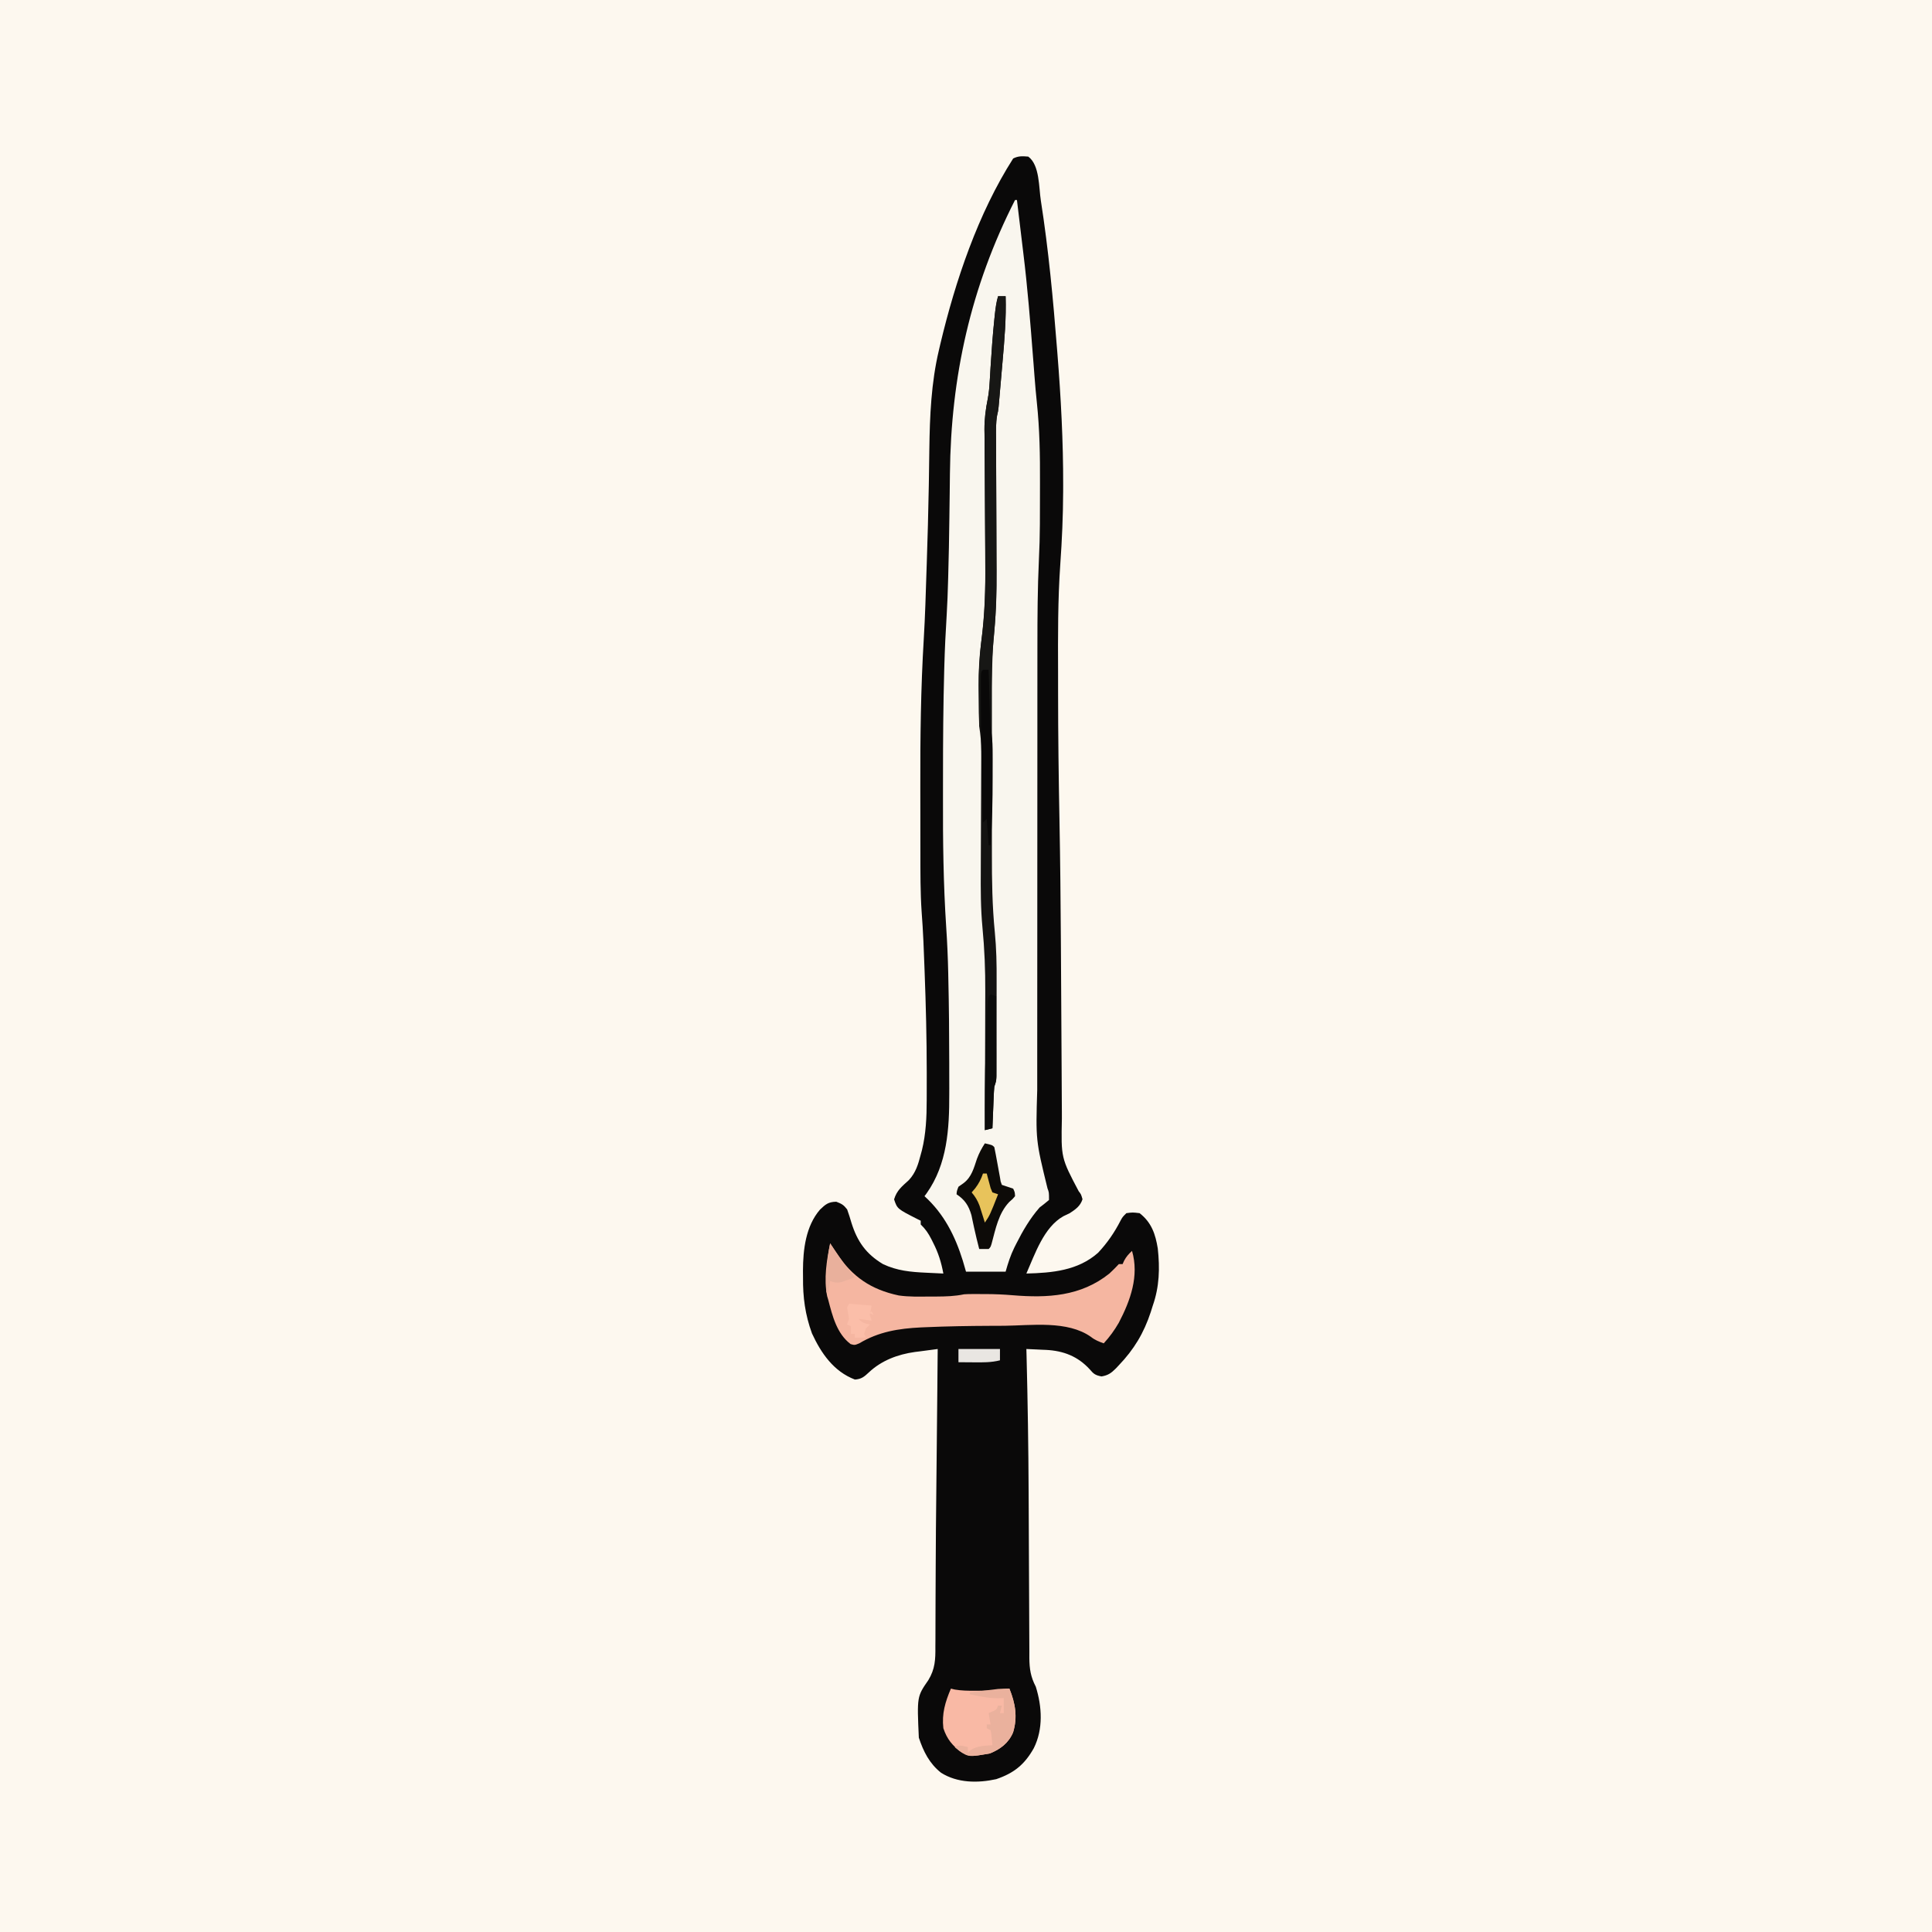
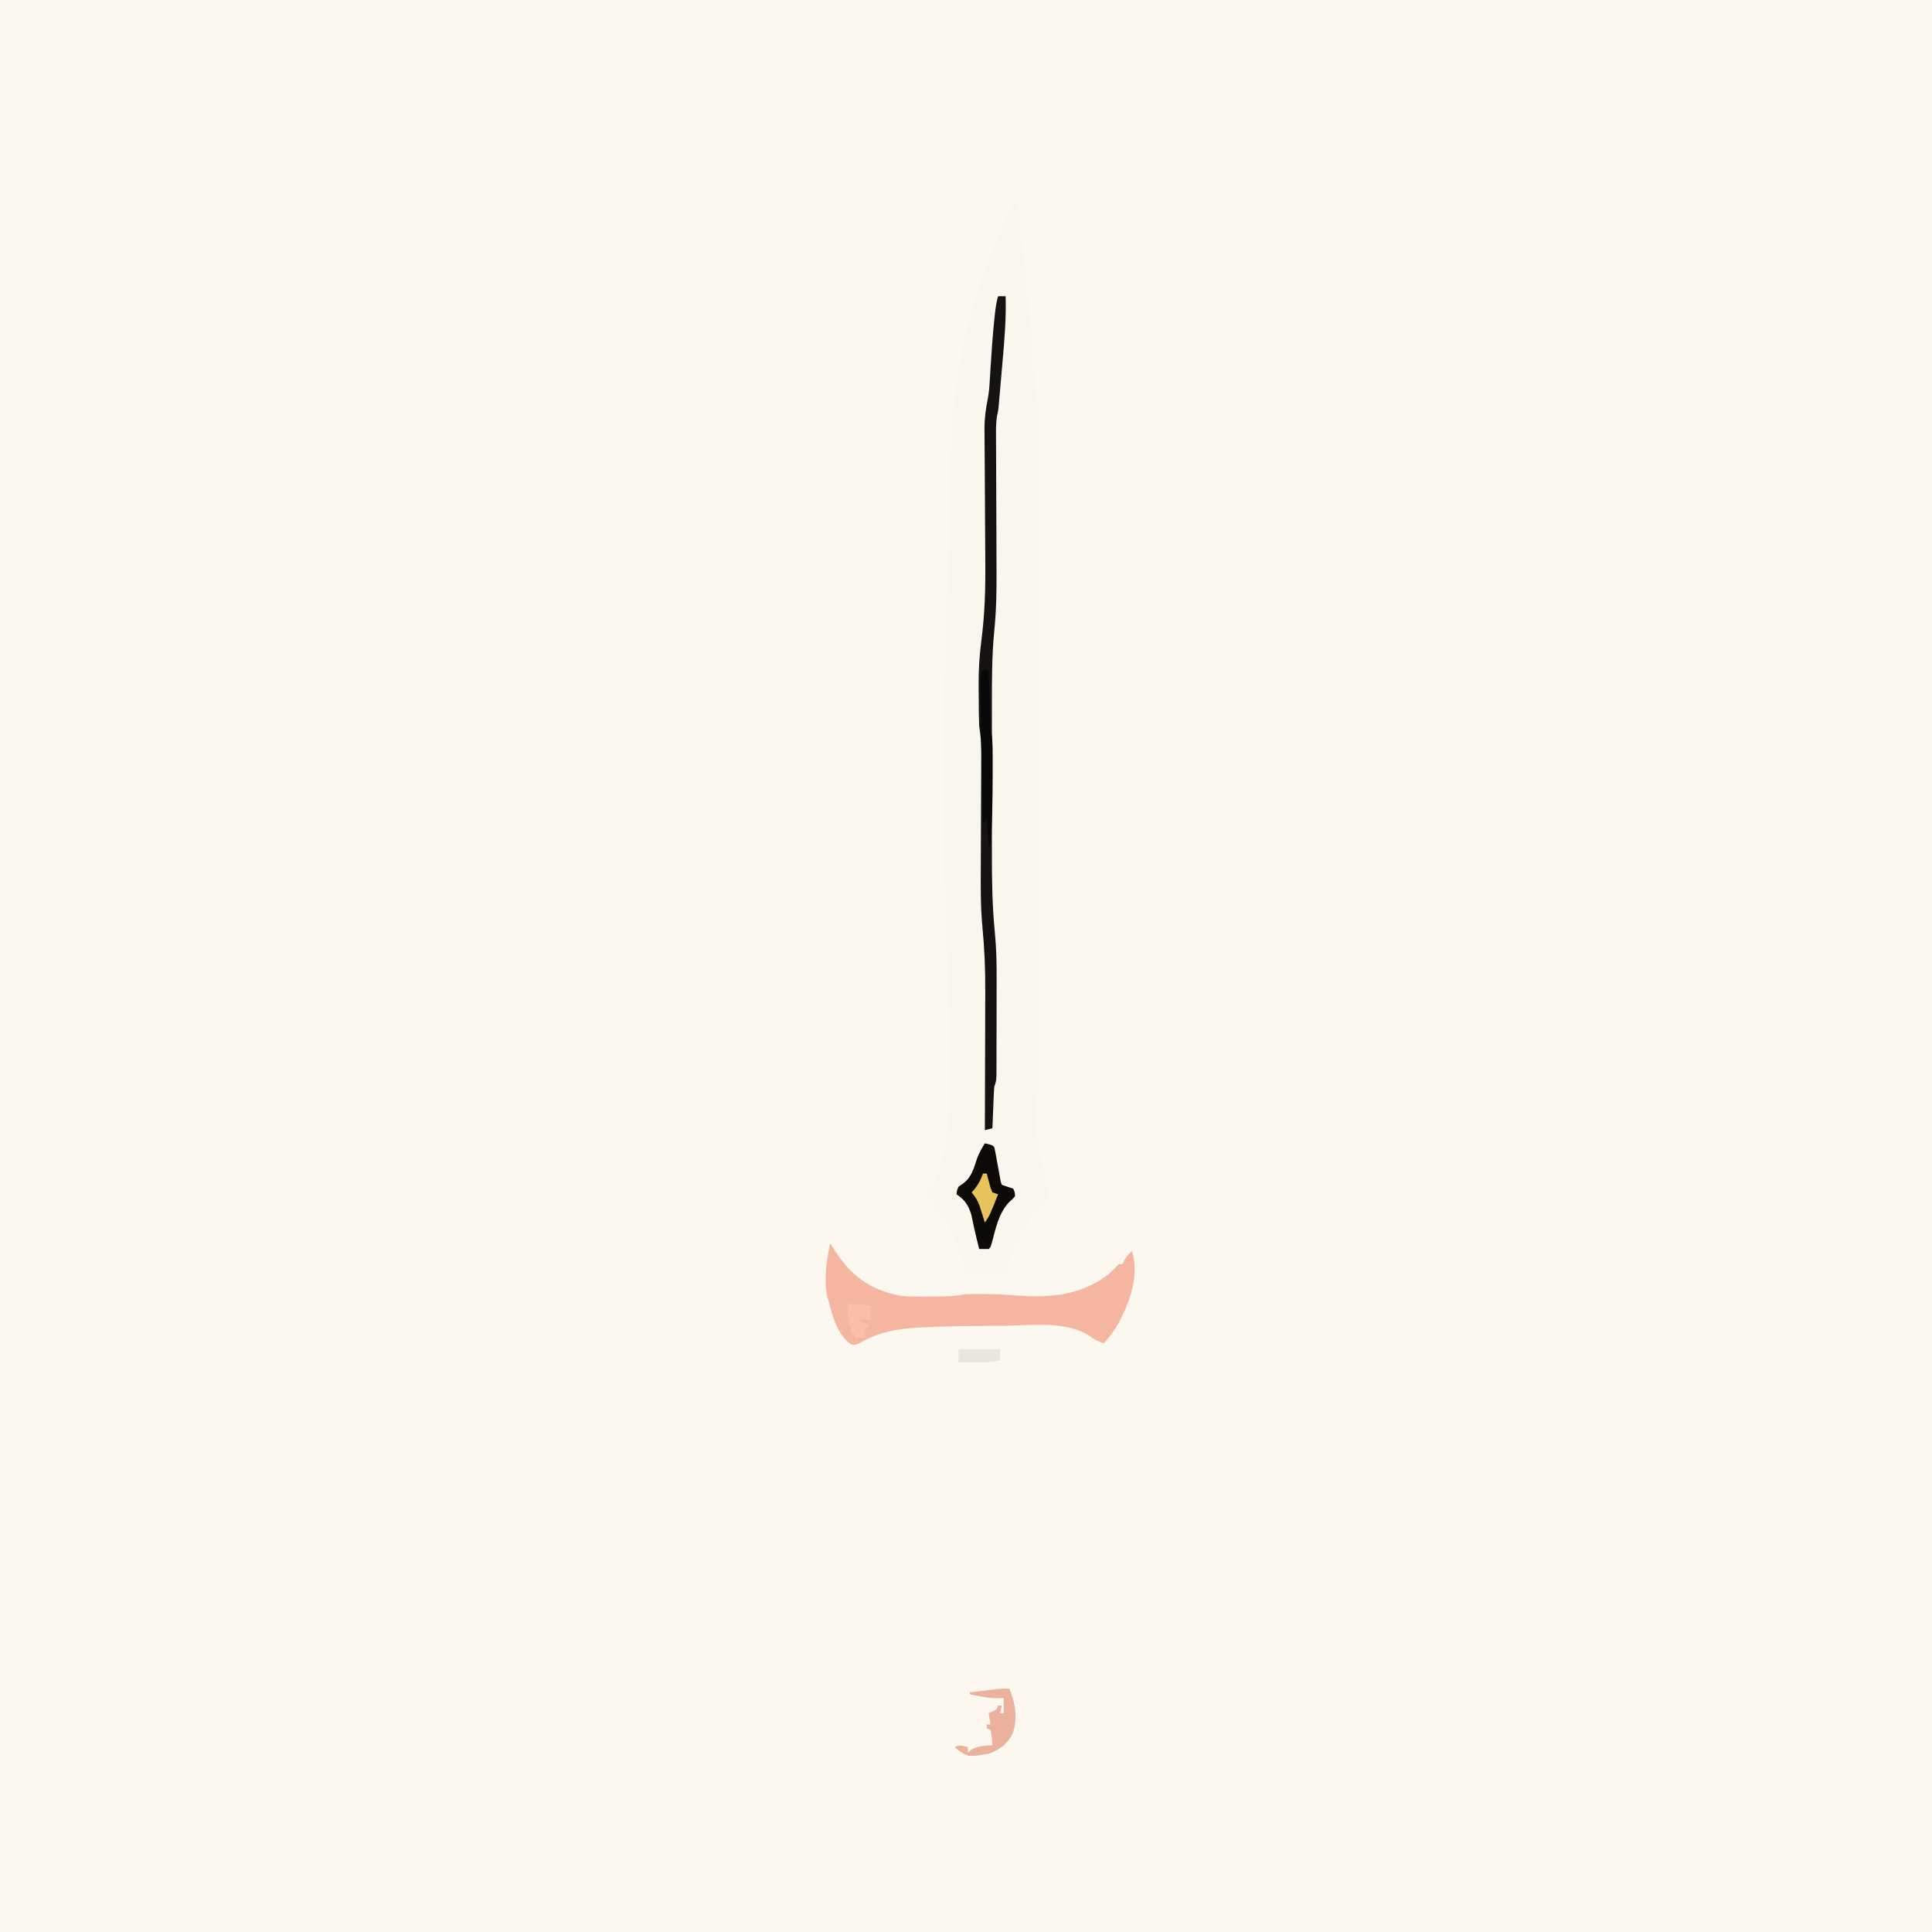
<svg xmlns="http://www.w3.org/2000/svg" version="1.1" width="1024" height="1024">
  <rect width="100%" height="100%" fill="#808080" stroke="none" />
  <path d="M0 0 C337.92 0 675.84 0 1024 0 C1024 337.92 1024 675.84 1024 1024 C686.08 1024 348.16 1024 0 1024 C0 686.08 0 348.16 0 0 Z " fill="#FDF8EF" transform="translate(0,0)" />
-   <path d="M0 0 C6.11 4.45 5.58 16.44 6.67 23.31 C10.75 49.35 13.18 75.61 15.25 101.88 C15.32 102.7 15.38 103.52 15.45 104.37 C17.3 127.69 18.57 150.91 18.5 174.31 C18.5 175.45 18.5 176.59 18.49 177.77 C18.44 190.55 17.88 203.24 16.98 215.98 C15.65 235.03 15.74 254.05 15.8 273.13 C15.82 276.81 15.81 280.49 15.81 284.17 C15.82 306.91 16.11 329.63 16.55 352.36 C16.95 373.2 17.15 394.04 17.28 414.88 C17.29 416.42 17.3 417.96 17.31 419.5 C17.39 431.98 17.46 444.45 17.53 456.93 C17.57 465.61 17.62 474.29 17.68 482.97 C17.71 487.37 17.73 491.77 17.75 496.17 C17.77 499.53 17.79 502.9 17.81 506.26 C17.81 507.43 17.82 508.61 17.82 509.82 C17.38 530.67 17.38 530.67 26.75 548.41 C28 550 28 550 28.75 552.62 C27.61 556.24 25.06 558 22 560 C20.89 560.54 19.77 561.07 18.62 561.62 C8.25 567.44 3.55 581.68 -1 592 C12.64 591.65 26.31 590.47 37 581 C41.89 575.79 45.75 570.17 48.99 563.81 C50 562 50 562 52 560 C55.31 559.56 55.31 559.56 59 560 C65.32 564.88 67.42 571.12 68.65 578.74 C69.78 589.25 69.52 598.96 66 609 C65.65 610.12 65.3 611.24 64.93 612.4 C61.25 623.59 56.05 632.22 47.94 640.69 C47.44 641.22 46.95 641.75 46.44 642.29 C43.95 644.77 42.34 645.94 38.84 646.54 C35.58 645.92 34.67 645.25 32.56 642.75 C26.25 635.87 18.68 632.95 9.43 632.47 C8.67 632.44 7.91 632.41 7.12 632.38 C6.34 632.34 5.56 632.3 4.75 632.26 C2.83 632.16 0.92 632.08 -1 632 C-0.97 633.08 -0.94 634.17 -0.91 635.28 C-0.29 659.73 0.09 684.18 0.2 708.64 C0.21 711.38 0.23 714.12 0.24 716.85 C0.31 728.79 0.37 740.72 0.4 752.65 C0.42 758.97 0.45 765.3 0.49 771.62 C0.51 774.93 0.52 778.24 0.53 781.55 C0.53 785.19 0.56 788.83 0.58 792.48 C0.58 793.55 0.58 794.62 0.57 795.72 C0.64 801.62 1.27 805.75 4 811 C7.32 821.64 7.98 833.46 2.94 843.56 C-1.97 852.28 -7.56 856.78 -17 860 C-26.79 862.14 -37.54 862.07 -46.23 856.59 C-52.41 851.67 -55.54 845.39 -58 838 C-58.99 816.21 -58.99 816.21 -52.96 807.51 C-49.36 801.57 -49.16 796.57 -49.23 789.73 C-49.22 788.52 -49.21 787.3 -49.2 786.04 C-49.18 783.36 -49.17 780.68 -49.18 778 C-49.19 773.67 -49.17 769.34 -49.14 765 C-49.1 759.33 -49.07 753.66 -49.06 747.99 C-49.02 734.26 -48.88 720.54 -48.73 706.81 C-48.71 704.47 -48.68 702.13 -48.66 699.79 C-48.62 696.27 -48.59 692.76 -48.55 689.25 C-48.42 676.81 -48.3 664.36 -48.18 651.92 C-48.16 649.89 -48.15 647.85 -48.13 645.81 C-48.08 641.21 -48.04 636.6 -48 632 C-51.15 632.39 -54.29 632.82 -57.44 633.25 C-58.32 633.36 -59.19 633.47 -60.1 633.58 C-69.14 634.85 -77.71 638.03 -84.49 644.4 C-86.97 646.72 -88.42 647.96 -91.88 648.19 C-103.12 643.92 -109.79 634.25 -114.64 623.73 C-118.27 613.76 -119.48 604.59 -119.38 594 C-119.39 592.82 -119.4 591.64 -119.41 590.42 C-119.37 579.32 -117.94 566.88 -110.4 558.14 C-107.44 555.3 -105.95 554.02 -101.75 553.94 C-98.85 555.06 -97.88 555.59 -96 558 C-95.14 560.4 -94.39 562.75 -93.69 565.19 C-90.59 575.07 -85.95 581.63 -77 587 C-69.55 590.53 -62.29 591.19 -54.19 591.56 C-53.3 591.61 -52.42 591.65 -51.51 591.69 C-49.34 591.8 -47.17 591.9 -45 592 C-46.11 586.03 -47.66 581.03 -50.44 575.62 C-50.74 575.02 -51.04 574.42 -51.35 573.8 C-52.92 570.73 -54.5 568.37 -57 566 C-57 565.34 -57 564.68 -57 564 C-57.56 563.73 -58.12 563.45 -58.7 563.17 C-69.42 557.72 -69.42 557.72 -71.12 552.69 C-69.65 547.84 -66.92 545.83 -63.26 542.45 C-59.61 538.5 -58.34 534.13 -57 529 C-56.79 528.23 -56.58 527.45 -56.36 526.65 C-54.22 517.98 -53.84 509.1 -53.83 500.2 C-53.83 498.81 -53.83 498.81 -53.82 497.39 C-53.81 494.35 -53.81 491.3 -53.81 488.25 C-53.81 486.67 -53.81 486.67 -53.81 485.06 C-53.82 467.32 -54.26 449.6 -54.94 431.88 C-54.98 430.73 -55.02 429.59 -55.07 428.42 C-55.2 425.13 -55.33 421.84 -55.46 418.55 C-55.5 417.61 -55.54 416.66 -55.58 415.68 C-55.81 410.51 -56.13 405.36 -56.52 400.21 C-57.22 389.86 -57.16 379.52 -57.17 369.16 C-57.17 366.94 -57.17 364.72 -57.18 362.51 C-57.18 357.86 -57.19 353.22 -57.19 348.58 C-57.19 343.9 -57.19 339.23 -57.21 334.55 C-57.28 308.11 -56.97 281.8 -55.37 255.4 C-54.66 243.52 -54.32 231.64 -53.94 219.75 C-53.9 218.5 -53.85 217.25 -53.81 215.97 C-53.35 202.17 -52.96 188.38 -52.72 174.59 C-52.7 173.44 -52.68 172.29 -52.66 171.11 C-52.57 165.75 -52.49 160.38 -52.43 155.02 C-52.19 137.45 -51.44 119.84 -47.38 102.69 C-47.12 101.56 -46.86 100.44 -46.59 99.28 C-38.61 65.81 -26.63 30.18 -8 1 C-5.2 -0.4 -3.1 -0.25 0 0 Z " fill="#0A0909" transform="translate(545,83)" />
  <path d="M0 0 C0.33 0 0.66 0 1 0 C1.87 7.16 2.73 14.32 3.58 21.49 C3.84 23.67 4.1 25.85 4.37 28.03 C6.64 46.53 8.12 65.08 9.55 83.66 C9.63 84.69 9.71 85.71 9.8 86.77 C9.96 88.84 10.11 90.9 10.27 92.97 C10.64 97.79 11.05 102.6 11.56 107.41 C13.04 121.47 13.28 135.41 13.21 149.55 C13.19 153.36 13.19 157.18 13.19 160.99 C13.18 163.5 13.17 166.01 13.17 168.52 C13.17 169.62 13.17 170.72 13.16 171.85 C13.13 178.16 12.94 184.44 12.64 190.74 C11.93 205.82 11.85 220.87 11.85 235.95 C11.85 238.77 11.85 241.59 11.84 244.41 C11.84 251.21 11.83 258.01 11.83 264.82 C11.83 270.35 11.83 275.88 11.83 281.42 C11.82 297.17 11.81 312.93 11.81 328.68 C11.81 329.95 11.81 329.95 11.81 331.24 C11.81 332.51 11.81 332.51 11.81 333.8 C11.82 347.53 11.81 361.25 11.79 374.98 C11.78 389.13 11.77 403.28 11.77 417.44 C11.77 425.36 11.77 433.28 11.76 441.2 C11.75 447.94 11.75 454.68 11.75 461.41 C11.76 464.84 11.76 468.27 11.75 471.7 C10.95 498.33 10.95 498.33 17.2 523.87 C18 526 18 526 18 530 C16.38 531.39 14.71 532.72 13 534 C7.9 539.82 4.09 546.37 0.62 553.25 C0.29 553.91 -0.04 554.57 -0.39 555.25 C-2.48 559.55 -3.64 563.24 -5 568 C-11.93 568 -18.86 568 -26 568 C-26.56 566.08 -27.11 564.16 -27.69 562.19 C-31.77 549.06 -37.67 537.36 -48 528 C-47.42 527.22 -47.42 527.22 -46.83 526.42 C-35.92 511 -34.83 492.31 -34.87 473.96 C-34.87 472.93 -34.86 471.9 -34.86 470.84 C-34.86 467.49 -34.87 464.15 -34.88 460.81 C-34.88 459.66 -34.88 458.51 -34.88 457.32 C-34.9 442.19 -35.02 427.07 -35.38 411.94 C-35.4 410.86 -35.4 410.86 -35.42 409.77 C-35.6 401.7 -35.94 393.65 -36.48 385.59 C-38 362.52 -38.28 339.55 -38.2 316.44 C-38.18 312.61 -38.19 308.78 -38.19 304.95 C-38.19 286.39 -38.06 267.83 -37.55 249.28 C-37.53 248.56 -37.51 247.85 -37.49 247.12 C-37.24 238 -36.8 228.91 -36.23 219.82 C-35.87 213.86 -35.67 207.9 -35.5 201.94 C-35.48 201.27 -35.46 200.6 -35.44 199.92 C-35.12 189.42 -34.95 178.93 -34.81 168.43 C-34.79 166.32 -34.76 164.21 -34.73 162.1 C-34.71 160.68 -34.69 159.26 -34.67 157.83 C-34.66 157.12 -34.65 156.41 -34.64 155.68 C-34.6 152.14 -34.56 148.61 -34.52 145.07 C-34.02 93.7 -23.48 46.06 0 0 Z " fill="#F9F6EE" transform="translate(538,106)" />
  <path d="M0 0 C1.15 1.72 2.29 3.45 3.41 5.2 C11.73 17.72 21.6 24.48 36.35 27.62 C41.79 28.4 47.26 28.24 52.75 28.19 C53.96 28.19 55.16 28.19 56.4 28.19 C61.44 28.16 66.07 28.03 71 27 C72.39 26.91 73.79 26.87 75.19 26.87 C76.35 26.86 76.35 26.86 77.53 26.86 C78.35 26.87 79.16 26.87 80 26.88 C80.85 26.88 81.7 26.88 82.57 26.88 C87.3 26.91 91.97 27.09 96.69 27.5 C115.21 29.04 132.86 28.13 148 16 C149.76 14.39 151.37 12.74 153 11 C153.66 11 154.32 11 155 11 C155.27 10.4 155.54 9.8 155.81 9.19 C156.98 7.03 158.19 5.64 160 4 C163.86 17.26 159.14 30.33 153 42.06 C150.68 46.09 148.14 49.58 145 53 C142.46 52.08 140.32 51.26 138.2 49.56 C125.82 40.78 106.64 43.52 92.44 43.69 C89.9 43.7 87.36 43.71 84.82 43.72 C73.44 43.77 62.07 43.95 50.7 44.45 C49.84 44.48 48.97 44.52 48.08 44.56 C36.31 45.13 25.72 46.84 15.45 52.99 C13 54 13 54 10.86 53.41 C3.51 47.85 1.22 38.5 -1 30 C-1.2 29.35 -1.39 28.69 -1.59 28.02 C-3.44 18.87 -1.85 9.02 0 0 Z " fill="#F5B6A1" transform="translate(440,659)" />
  <path d="M0 0 C1.32 0 2.64 0 4 0 C4.36 11.7 3.38 23.22 2.35 34.86 C2.06 38.09 1.78 41.31 1.51 44.54 C1.33 46.6 1.15 48.66 0.97 50.72 C0.89 51.68 0.81 52.64 0.72 53.63 C0.6 54.97 0.6 54.97 0.48 56.34 C0.41 57.12 0.34 57.9 0.27 58.71 C0 61 0 61 -0.52 63.2 C-1.22 67.27 -1.11 71.27 -1.08 75.38 C-1.08 76.79 -1.08 76.79 -1.07 78.23 C-1.07 80.27 -1.06 82.31 -1.04 84.35 C-1.03 87.59 -1.02 90.84 -1.01 94.09 C-0.98 103.33 -0.95 112.57 -0.9 121.81 C-0.88 127.47 -0.86 133.13 -0.85 138.79 C-0.84 140.93 -0.83 143.07 -0.82 145.2 C-0.75 155.9 -0.93 166.44 -1.99 177.09 C-3.32 190.53 -3.29 203.94 -3.27 217.43 C-3.26 221.03 -3.27 224.62 -3.27 228.21 C-3.28 234.24 -3.27 240.27 -3.26 246.3 C-3.25 253.2 -3.25 260.1 -3.26 267 C-3.27 272.99 -3.27 278.99 -3.27 284.99 C-3.27 288.54 -3.27 292.09 -3.27 295.64 C-3.3 309.54 -3.09 323.29 -1.72 337.13 C-0.88 345.66 -0.72 354.11 -0.77 362.67 C-0.77 364.22 -0.77 365.78 -0.77 367.33 C-0.77 370.52 -0.78 373.71 -0.79 376.9 C-0.81 380.99 -0.81 385.08 -0.81 389.17 C-0.81 392.35 -0.82 395.53 -0.83 398.71 C-0.83 400.22 -0.83 401.73 -0.83 403.24 C-0.84 405.33 -0.84 407.42 -0.85 409.51 C-0.86 410.69 -0.86 411.88 -0.87 413.1 C-1 416 -1 416 -2 419 C-2.15 420.7 -2.25 422.4 -2.32 424.11 C-2.36 425.09 -2.4 426.07 -2.44 427.08 C-2.5 428.62 -2.5 428.62 -2.56 430.19 C-2.61 431.22 -2.65 432.26 -2.69 433.33 C-2.8 435.88 -2.9 438.44 -3 441 C-4.32 441.33 -5.64 441.66 -7 442 C-7 440.89 -6.99 439.77 -6.99 438.62 C-6.95 428.02 -6.92 417.42 -6.9 406.81 C-6.89 401.37 -6.87 395.92 -6.85 390.47 C-6.83 385.19 -6.82 379.91 -6.81 374.64 C-6.81 372.64 -6.8 370.65 -6.79 368.66 C-6.73 357.2 -7.18 345.97 -8.28 334.56 C-9.23 324.4 -9.23 314.29 -9.16 304.09 C-9.15 302.1 -9.15 300.11 -9.14 298.12 C-9.13 292.96 -9.11 287.8 -9.08 282.64 C-9.04 274.34 -9.01 266.03 -8.98 257.72 C-8.97 254.84 -8.96 251.96 -8.94 249.08 C-8.93 247.31 -8.92 245.55 -8.92 243.78 C-8.91 242.99 -8.9 242.2 -8.9 241.39 C-8.89 236.83 -9.28 232.52 -10 228 C-10.21 223.17 -10.23 218.35 -10.24 213.52 C-10.25 211.26 -10.28 209 -10.31 206.74 C-10.36 198.77 -9.96 191.02 -8.92 183.12 C-7.08 169.12 -6.63 155.42 -6.78 141.32 C-6.79 139.07 -6.8 136.82 -6.8 134.58 C-6.83 128.76 -6.87 122.93 -6.91 117.11 C-6.98 107.74 -7.04 98.37 -7.07 89.01 C-7.09 85.76 -7.12 82.52 -7.15 79.28 C-7.16 77.29 -7.17 75.29 -7.18 73.29 C-7.19 72.41 -7.2 71.53 -7.22 70.62 C-7.23 65.05 -6.57 59.86 -5.47 54.4 C-4.87 51.35 -4.62 48.34 -4.44 45.25 C-4.36 44.07 -4.29 42.9 -4.21 41.68 C-4.14 40.47 -4.07 39.25 -4 38 C-3.45 29.3 -2.86 20.61 -1.94 11.94 C-1.86 11.18 -1.78 10.42 -1.7 9.63 C-1.34 6.36 -0.93 3.17 0 0 Z " fill="#141312" transform="translate(529,157)" />
-   <path d="M0 0 C0.67 0.16 1.33 0.32 2.02 0.49 C5.59 1.1 9.08 1.15 12.69 1.12 C13.39 1.12 14.09 1.12 14.82 1.12 C20.25 1.07 25.61 0.73 31 0 C34.14 7.74 35.44 15.1 32.94 23.25 C30.5 28.91 26.22 32.1 20.62 34.38 C10.24 36.17 10.24 36.17 5.75 33.83 C0.81 30.3 -2.07 26.8 -4 21 C-4.88 13.25 -3.02 7.09 0 0 Z " fill="#F9B9A5" transform="translate(504,895)" />
-   <path d="M0 0 C1.32 0 2.64 0 4 0 C4.36 11.7 3.38 23.22 2.35 34.86 C2.06 38.09 1.78 41.31 1.51 44.54 C1.33 46.6 1.15 48.66 0.97 50.72 C0.89 51.68 0.81 52.64 0.72 53.63 C0.6 54.97 0.6 54.97 0.48 56.34 C0.41 57.12 0.34 57.9 0.27 58.71 C0 61 0 61 -0.52 63.2 C-1.22 67.27 -1.11 71.27 -1.08 75.38 C-1.08 76.79 -1.08 76.79 -1.07 78.23 C-1.07 80.27 -1.06 82.31 -1.04 84.35 C-1.03 87.59 -1.02 90.84 -1.01 94.09 C-0.98 103.33 -0.95 112.57 -0.9 121.81 C-0.88 127.47 -0.86 133.13 -0.85 138.79 C-0.84 140.93 -0.83 143.07 -0.82 145.2 C-0.73 158.15 -1.23 170.87 -2.53 183.76 C-3.38 192.46 -3.46 201.2 -3.62 209.94 C-3.66 211.71 -3.7 213.49 -3.74 215.26 C-3.84 219.51 -3.92 223.75 -4 228 C-4.33 228 -4.66 228 -5 228 C-5.33 218.43 -5.66 208.86 -6 199 C-6.66 199 -7.32 199 -8 199 C-8.33 208.57 -8.66 218.14 -9 228 C-9.33 228 -9.66 228 -10 228 C-10.08 223.35 -10.13 218.7 -10.16 214.05 C-10.18 212.48 -10.2 210.91 -10.23 209.34 C-10.39 199.38 -9.8 189.77 -8.5 179.89 C-6.91 166.98 -6.64 154.31 -6.78 141.32 C-6.79 139.07 -6.8 136.82 -6.8 134.58 C-6.83 128.76 -6.87 122.93 -6.91 117.11 C-6.98 107.74 -7.04 98.37 -7.07 89.01 C-7.09 85.76 -7.12 82.52 -7.15 79.28 C-7.16 77.29 -7.17 75.29 -7.18 73.29 C-7.19 72.41 -7.2 71.53 -7.22 70.62 C-7.23 65.05 -6.57 59.86 -5.47 54.4 C-4.87 51.35 -4.62 48.34 -4.44 45.25 C-4.36 44.07 -4.29 42.9 -4.21 41.68 C-4.14 40.47 -4.07 39.25 -4 38 C-3.45 29.3 -2.86 20.61 -1.94 11.94 C-1.86 11.18 -1.78 10.42 -1.7 9.63 C-1.34 6.36 -0.93 3.17 0 0 Z " fill="#171715" transform="translate(529,157)" />
  <path d="M0 0 C3.88 0.88 3.88 0.88 5 2 C5.54 4.6 6.04 7.2 6.5 9.81 C6.99 12.54 7.49 15.27 8 18 C8.12 18.72 8.24 19.44 8.36 20.18 C8.57 20.78 8.78 21.38 9 22 C9.99 22.33 10.98 22.66 12 23 C12.99 23.33 13.98 23.66 15 24 C15.88 25.87 15.88 25.87 16 28 C14.78 29.47 14.78 29.47 12.94 31.06 C7.19 37.08 5.68 45.45 3.55 53.27 C3 55 3 55 2 56 C0.33 56.04 -1.33 56.04 -3 56 C-3.95 52.26 -4.89 48.53 -5.7 44.75 C-6.06 43.05 -6.06 43.05 -6.44 41.31 C-6.66 40.24 -6.89 39.16 -7.12 38.05 C-8.57 33.03 -10.63 29.86 -15 27 C-14.88 25.31 -14.88 25.31 -14 23 C-13.09 22.36 -12.19 21.72 -11.25 21.06 C-6.98 17.8 -5.85 13.09 -4.18 8.16 C-3.06 5.16 -1.73 2.67 0 0 Z " fill="#0D0B08" transform="translate(522,606)" />
  <path d="M0 0 C0.99 0 1.98 0 3 0 C3.03 0.87 3.05 1.74 3.08 2.64 C3.17 5.91 3.27 9.17 3.37 12.43 C3.42 13.84 3.46 15.25 3.5 16.65 C3.56 18.69 3.62 20.72 3.68 22.75 C3.72 23.97 3.76 25.19 3.79 26.45 C3.95 29.99 3.95 29.99 4.51 33.45 C5.05 37.35 5.14 41.18 5.13 45.11 C5.13 45.87 5.14 46.63 5.14 47.42 C5.14 49.86 5.13 52.31 5.12 54.75 C5.12 55.58 5.12 56.41 5.12 57.26 C5.11 69.2 4.91 81.09 4 93 C3.67 93 3.34 93 3 93 C2.67 88.38 2.34 83.76 2 79 C1.01 79.99 1.01 79.99 0 81 C-0.57 59.44 -1.1 37.88 -1.12 16.31 C-1.13 15.53 -1.13 14.75 -1.13 13.95 C-1.14 11.78 -1.14 9.6 -1.13 7.43 C-1.13 6.2 -1.13 4.98 -1.13 3.72 C-1 1 -1 1 0 0 Z " fill="#090808" transform="translate(521,355)" />
  <path d="M0 0 C3.14 7.74 4.44 15.1 1.94 23.25 C-0.5 28.91 -4.78 32.1 -10.38 34.38 C-21.59 36.31 -21.59 36.31 -26.56 33 C-27.37 32.34 -28.17 31.68 -29 31 C-26.33 29.67 -24.83 30.33 -22 31 C-22 31.99 -22 32.98 -22 34 C-21.53 33.53 -21.05 33.05 -20.56 32.56 C-16.88 30.32 -13.24 30.26 -9 30 C-9.12 28.7 -9.25 27.4 -9.38 26.06 C-9.44 25.33 -9.51 24.6 -9.59 23.85 C-9.72 23.24 -9.86 22.63 -10 22 C-10.66 21.67 -11.32 21.34 -12 21 C-12 20.34 -12 19.68 -12 19 C-11.34 19 -10.68 19 -10 19 C-10.33 17.02 -10.66 15.04 -11 13 C-10.04 12.57 -10.04 12.57 -9.06 12.12 C-6.85 11.17 -6.85 11.17 -6 9 C-5.34 9 -4.68 9 -4 9 C-4.33 10.32 -4.66 11.64 -5 13 C-4.34 13 -3.68 13 -3 13 C-3 10.36 -3 7.72 -3 5 C-3.93 5.04 -4.86 5.08 -5.81 5.12 C-10.97 5.15 -15.96 4.02 -21 3 C-21 2.67 -21 2.34 -21 2 C-18.25 1.66 -15.5 1.33 -12.75 1 C-11.97 0.9 -11.2 0.81 -10.39 0.71 C-9.64 0.62 -8.89 0.53 -8.11 0.44 C-7.07 0.31 -7.07 0.31 -6.01 0.18 C-4.02 0 -2.01 0 0 0 Z " fill="#EAB19D" transform="translate(535,895)" />
-   <path d="M0 0 C0.99 0.33 1.98 0.66 3 1 C3.03 7.35 3.04 13.71 3.05 20.06 C3.06 22.22 3.07 24.39 3.08 26.55 C3.09 29.65 3.09 32.76 3.1 35.86 C3.1 36.83 3.11 37.8 3.11 38.8 C3.11 39.7 3.11 40.6 3.11 41.53 C3.12 42.32 3.12 43.11 3.12 43.93 C3 46 3 46 2 49 C1.85 50.7 1.75 52.4 1.68 54.11 C1.64 55.09 1.6 56.07 1.56 57.08 C1.52 58.11 1.48 59.13 1.44 60.19 C1.37 61.74 1.37 61.74 1.31 63.33 C1.2 65.88 1.1 68.44 1 71 C-0.98 71.5 -0.98 71.5 -3 72 C-3.11 57.72 -3.04 43.46 -2.56 29.19 C-2.52 27.98 -2.48 26.77 -2.44 25.53 C-1.59 1.59 -1.59 1.59 0 0 Z " fill="#0C0C0B" transform="translate(525,527)" />
-   <path d="M0 0 C0.66 0.99 1.32 1.98 2 3 C7.27 10.67 7.27 10.67 13 18 C11.59 18.53 10.17 19.05 8.75 19.56 C7.96 19.85 7.17 20.14 6.36 20.44 C3.81 21.05 2.45 20.85 0 20 C-0.33 21.98 -0.66 23.96 -1 26 C-1.33 26 -1.66 26 -2 26 C-2.24 17.09 -1.79 8.74 0 0 Z " fill="#E9B09C" transform="translate(440,659)" />
  <path d="M0 0 C3.96 0.33 7.92 0.66 12 1 C11.67 2.65 11.34 4.3 11 6 C11.33 6.99 11.66 7.98 12 9 C9.69 8.67 7.38 8.34 5 8 C7.14 10.14 8.13 10.43 11 11 C10.34 11.66 9.68 12.32 9 13 C8.67 13.99 8.34 14.98 8 16 C8.33 16.66 8.66 17.32 9 18 C7.02 18 5.04 18 3 18 C3 17.34 3 16.68 3 16 C2.34 16 1.68 16 1 16 C1 14.68 1 13.36 1 12 C0.34 11.67 -0.32 11.34 -1 11 C-0.67 10.01 -0.34 9.02 0 8 C-0.33 6 -0.66 4 -1 2 C-0.67 1.34 -0.34 0.68 0 0 Z M12 4 C12.33 4.66 12.66 5.32 13 6 C12.34 5.67 11.68 5.34 11 5 C11.33 4.67 11.66 4.34 12 4 Z " fill="#FBBEA9" transform="translate(450,691)" />
  <path d="M0 0 C7.26 0 14.52 0 22 0 C22 1.98 22 3.96 22 6 C17.38 7.18 12.92 7.11 8.19 7.06 C7.01 7.06 7.01 7.06 5.8 7.05 C3.87 7.04 1.93 7.02 0 7 C0 4.69 0 2.38 0 0 Z " fill="#E9E6E2" transform="translate(508,715)" />
  <path d="M0 0 C0.66 0 1.32 0 2 0 C2.18 0.71 2.36 1.42 2.55 2.15 C2.93 3.53 2.93 3.53 3.31 4.94 C3.68 6.31 3.68 6.31 4.05 7.71 C4.36 8.47 4.68 9.22 5 10 C5.99 10.33 6.98 10.66 8 11 C3.67 22 3.67 22 1 26 C0.75 25.18 0.49 24.36 0.23 23.52 C-0.11 22.44 -0.46 21.36 -0.81 20.25 C-1.15 19.18 -1.49 18.12 -1.83 17.02 C-2.92 14.21 -4.07 12.28 -6 10 C-5.38 9.28 -4.76 8.56 -4.12 7.81 C-2.16 5.22 -1.05 3.05 0 0 Z " fill="#E8C35B" transform="translate(521,622)" />
</svg>